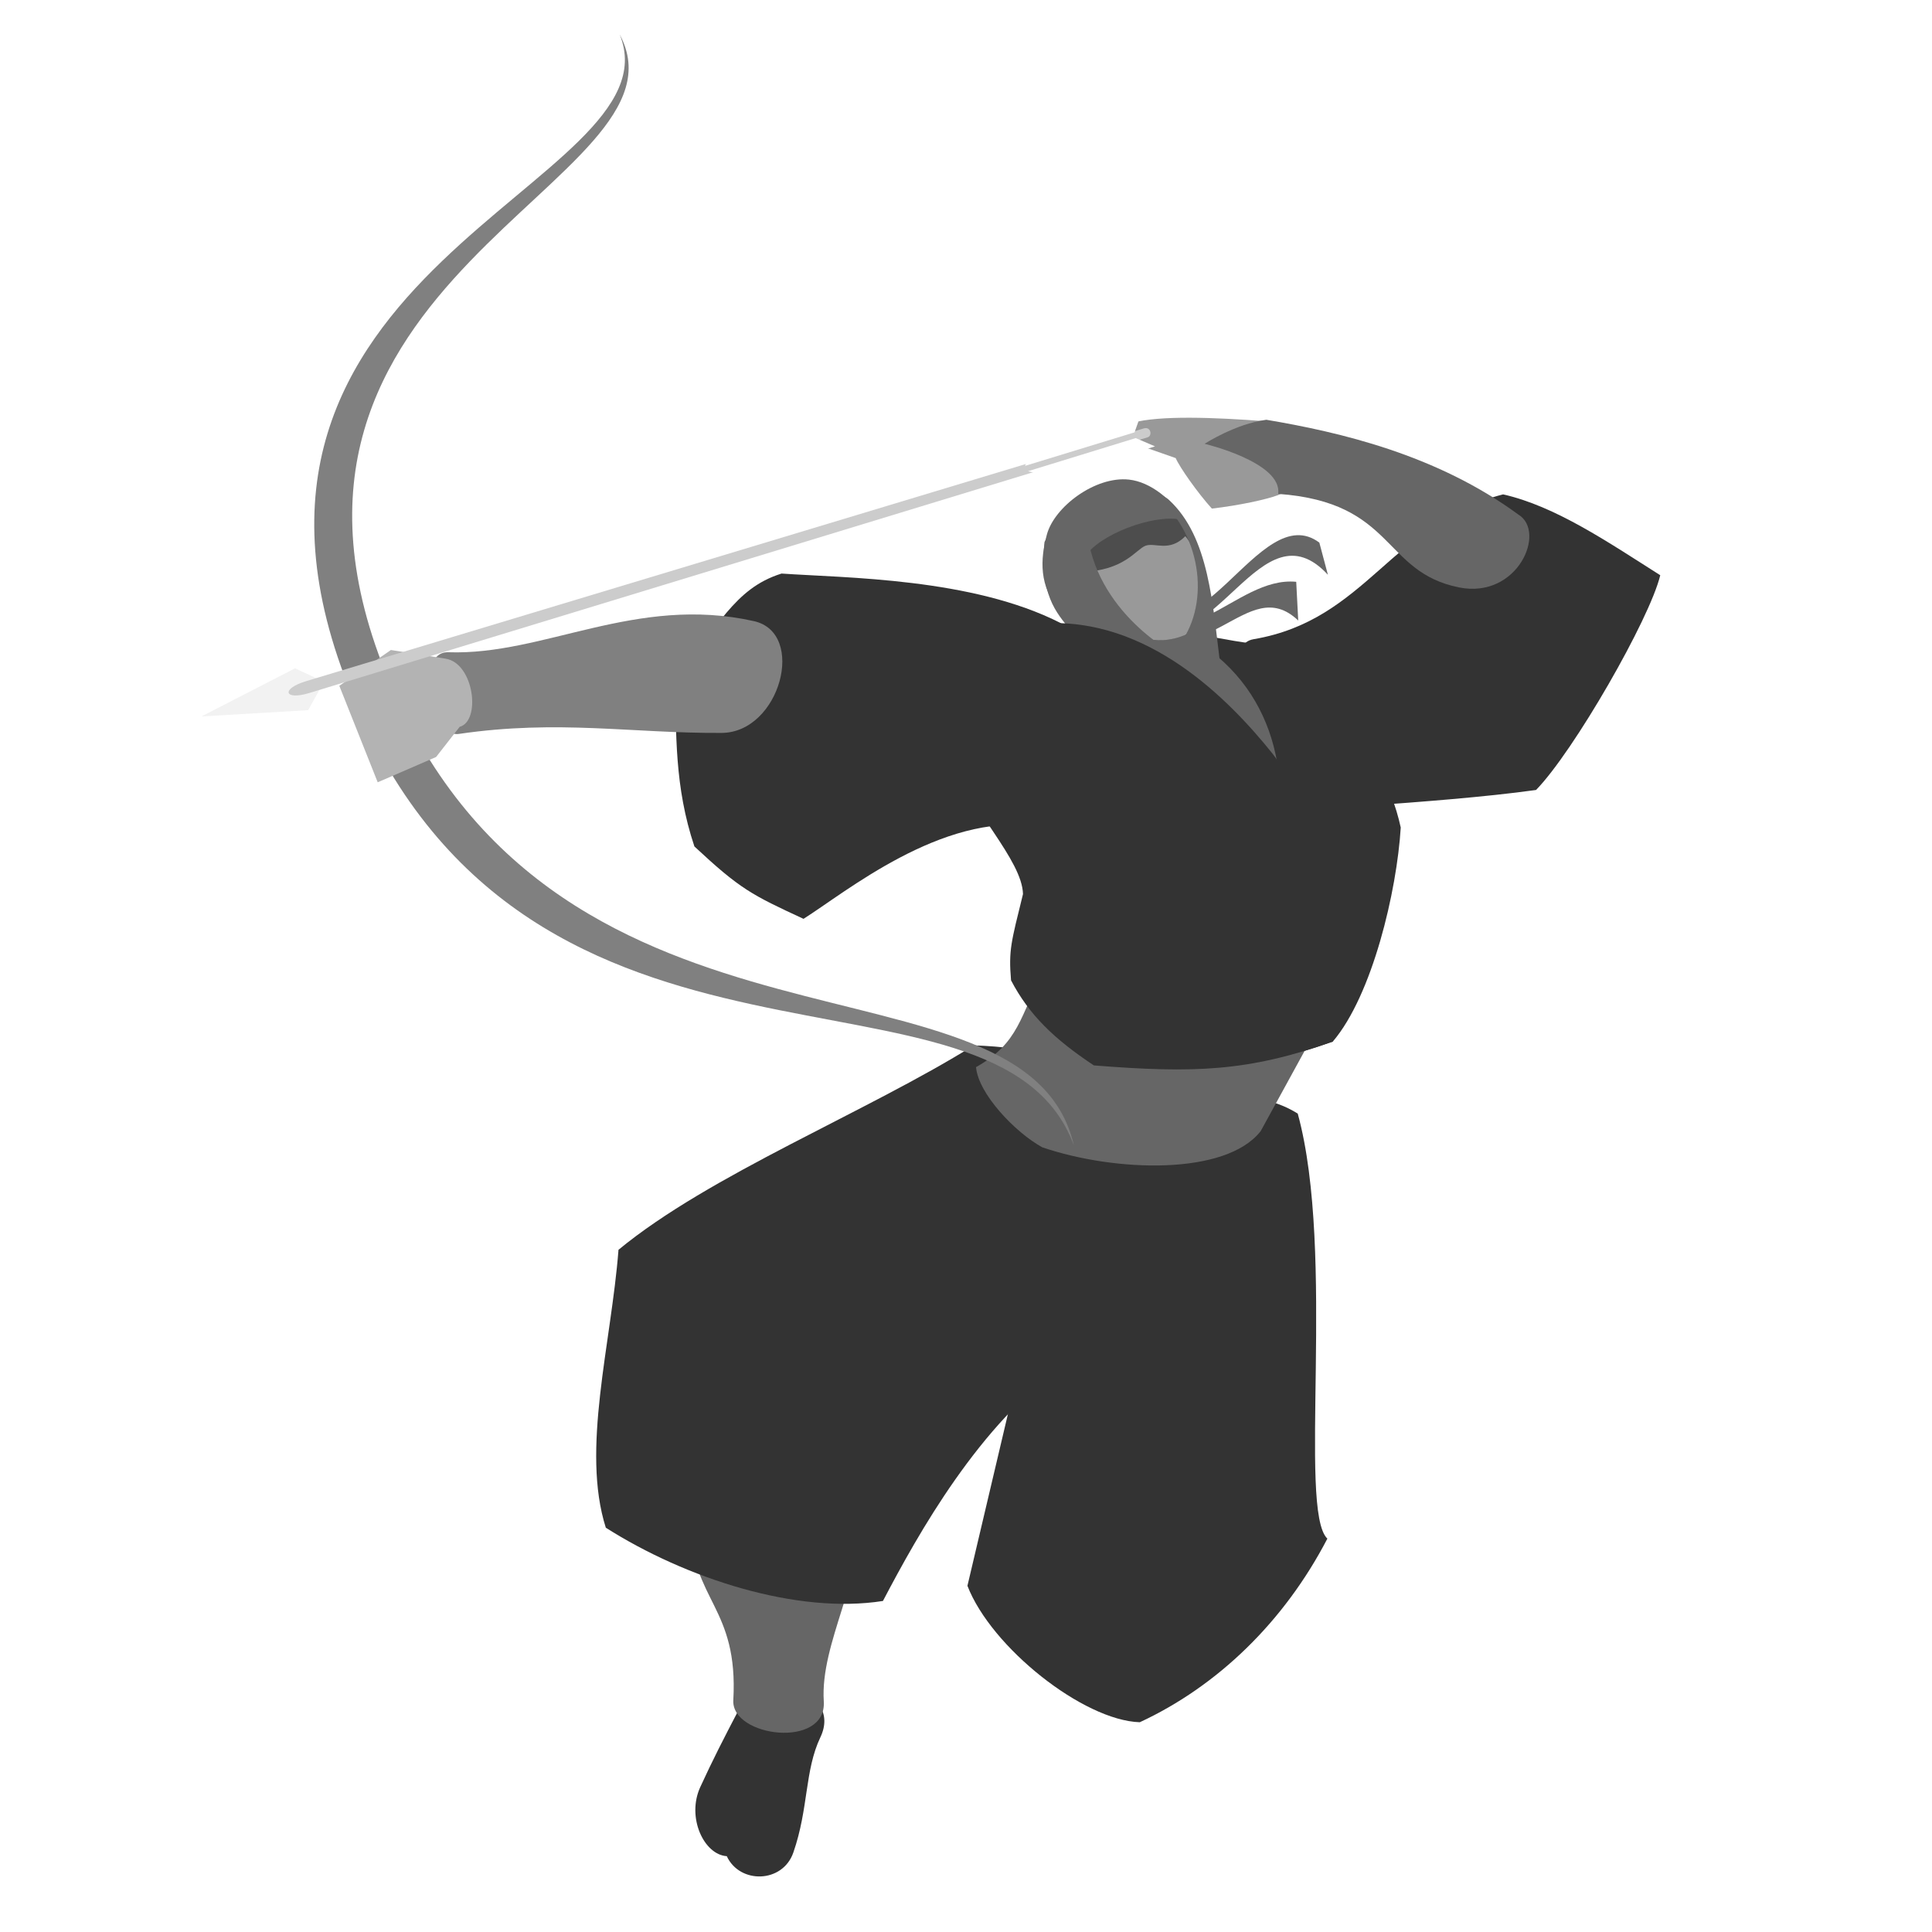
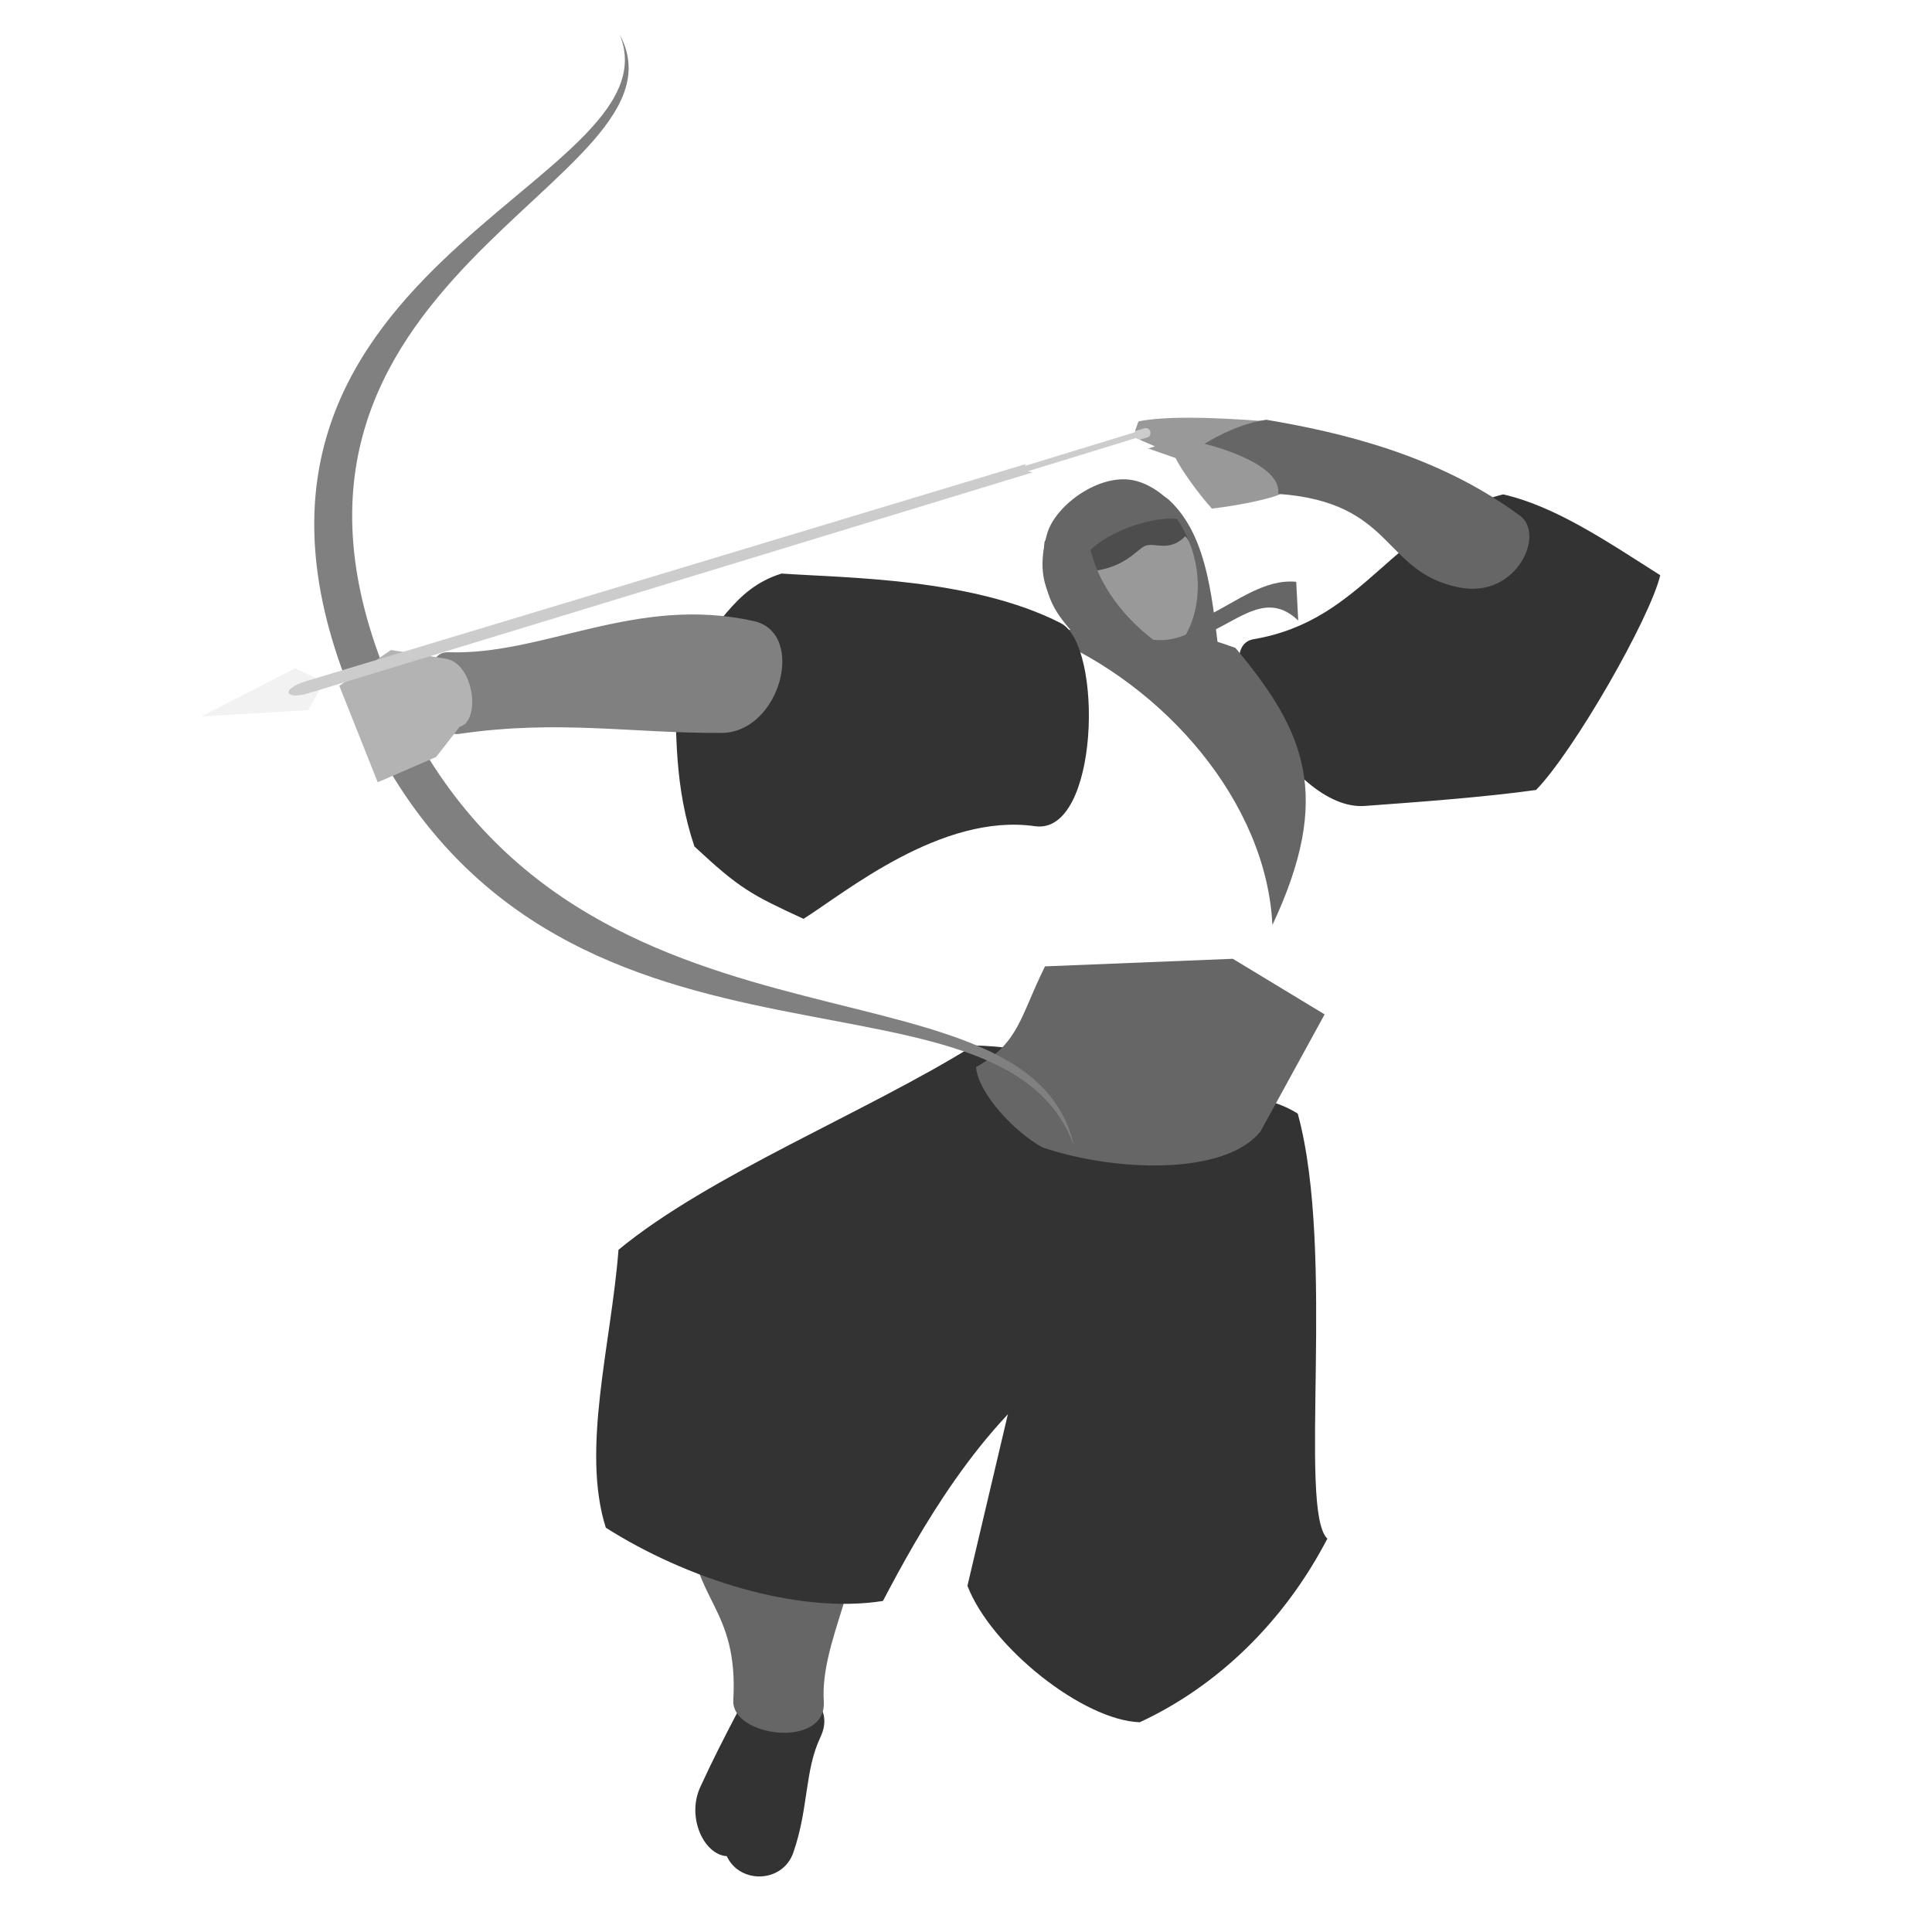
<svg xmlns="http://www.w3.org/2000/svg" xmlns:ns1="http://www.inkscape.org/namespaces/inkscape" xmlns:ns2="http://sodipodi.sourceforge.net/DTD/sodipodi-0.dtd" width="100" height="100" viewBox="0 0 100 100" version="1.1" id="svg5072" ns1:version="0.92.3 (2405546, 2018-03-11)" ns2:docname="ninja_06.svg" style="enable-background:new">
  <defs id="defs5066" />
  <ns2:namedview id="base" pagecolor="#ffffff" bordercolor="#666666" borderopacity="1.0" ns1:pageopacity="0.0" ns1:pageshadow="2" ns1:zoom="0.35" ns1:cx="400" ns1:cy="560" ns1:document-units="px" ns1:current-layer="svg5072" showgrid="false" ns1:snap-page="true" borderlayer="true" ns1:showpageshadow="false" ns1:snap-global="false" showguides="false" ns1:pagecheckerboard="true" units="px" />
  <g ns1:groupmode="layer" id="layer1" ns1:label="Layer 1">
    <path id="shape0" d="M 36.246,92.498 C 35.526,94.068 36.438,96.002 37.618,96.075 38.288,97.525 40.509,97.483 41.063,95.887 41.858,93.599 41.643,91.647 42.462,89.923 43.651,87.423 39.359,86.349 38.276,88.422 37.46,89.983 36.89,91.094 36.246,92.498 Z" ns1:connector-curvature="0" style="fill:#333333;fill-rule:evenodd;stroke-width:1.09;stroke-linecap:square;stroke-linejoin:bevel" ns2:nodetypes="scssss" />
    <path ns2:nodetypes="sssss" style="fill:#666666;fill-rule:evenodd;stroke-width:1.09;stroke-linecap:square;stroke-linejoin:bevel" ns1:connector-curvature="0" d="M 35.745,78.889 C 35.797,82.845 38.229,83.174 37.956,88.003 37.848,89.916 42.801,90.54 42.639,88.057 42.442,85.026 44.769,81.559 44.315,78.704 43.686,74.76 35.689,74.554 35.745,78.889 Z" id="path853" />
    <path id="path4501" stroke-miterlimit="0" d="M 54.658,62.635 50.074,82.081 C 51.309,85.274 56.071,89.048 58.995,89.143 63.021,87.275 66.466,83.944 68.704,79.64 67.169,78.188 69.155,64.869 67.171,57.64 64.631,56.042 61.393,57.076 59.546,57.001 Z" ns1:connector-curvature="0" style="fill:#333333;fill-rule:evenodd;stroke-width:1.09;stroke-linecap:square;stroke-miterlimit:0" ns2:nodetypes="ccccccc" />
-     <path id="shape1" stroke-miterlimit="0" d="M 50.404,54.109 C 44.835,57.582 36.737,60.793 32.013,64.689 31.637,69.562 30.071,75.029 31.357,79.074 35.511,81.713 41.256,83.566 45.701,82.866 47.539,79.364 50.685,73.706 55.176,70.565 57.419,68.997 61.073,61.79 60.279,56.796 56.296,54.834 53.286,54.199 50.404,54.109 Z" ns1:connector-curvature="0" style="fill:#333333;fill-rule:evenodd;stroke-width:1.09;stroke-linecap:square;stroke-miterlimit:0" ns2:nodetypes="ccccscc" />
+     <path id="shape1" stroke-miterlimit="0" d="M 50.404,54.109 C 44.835,57.582 36.737,60.793 32.013,64.689 31.637,69.562 30.071,75.029 31.357,79.074 35.511,81.713 41.256,83.566 45.701,82.866 47.539,79.364 50.685,73.706 55.176,70.565 57.419,68.997 61.073,61.79 60.279,56.796 56.296,54.834 53.286,54.199 50.404,54.109 " ns1:connector-curvature="0" style="fill:#333333;fill-rule:evenodd;stroke-width:1.09;stroke-linecap:square;stroke-miterlimit:0" ns2:nodetypes="ccccscc" />
    <path style="fill:#666666;stroke-width:0.412;stroke-linecap:square;stroke-linejoin:bevel" d="M 67.092,30.114 67.196,32.118 C 64.516,29.568 62.486,35.319 57.984,32.378 L 57.568,31.155 C 61.341,34.721 63.865,29.802 67.092,30.114 Z" id="path849" ns1:connector-curvature="0" ns2:nodetypes="ccccc" />
-     <path style="fill:#666666;stroke-width:0.412;stroke-linecap:square;stroke-linejoin:bevel" d="M 68.732,29.75 C 65.245,25.977 62.954,34.408 58.947,32.457 L 58.452,30.921 C 61.992,35.033 65.14,25.743 68.289,28.085 Z" id="path851" ns1:connector-curvature="0" ns2:nodetypes="ccccc" />
    <path id="shape2" stroke-miterlimit="0" d="M 70.638,41.716 C 73.533,41.505 76.837,41.26 79.505,40.889 81.446,38.906 85.397,32.03 85.934,29.774 83.223,28.054 80.511,26.201 77.8,25.589 72.041,27.059 70.731,32.095 64.886,33.085 62.317,33.521 66.762,41.997 70.638,41.716 Z" ns1:connector-curvature="0" style="fill:#333333;fill-rule:evenodd;stroke-width:1.09;stroke-linecap:square;stroke-miterlimit:0" ns2:nodetypes="scccss" />
    <path style="fill:#666666;stroke-width:0.412;stroke-linecap:square;stroke-linejoin:bevel" d="M 54.079,32.881 C 60.327,35.482 65.553,41.559 65.86,47.877 69.025,41.143 67.514,37.803 63.944,33.534 60.725,32.36 57.396,31.994 54.079,32.881 Z" id="path835" ns1:connector-curvature="0" ns2:nodetypes="cccc" />
    <path id="shape3" d="M 61.196,26.781 C 62.599,29.227 62.047,32.397 60.964,32.966 59.823,33.565 55.673,32.634 55.348,30.012 54.859,26.057 60.021,24.734 61.196,26.781 Z" ns1:connector-curvature="0" style="fill:#4d4d4d;fill-rule:evenodd;stroke-width:1.09;stroke-linecap:square;stroke-linejoin:bevel" ns2:nodetypes="ssss" />
-     <path ns2:nodetypes="cccccc" style="fill:#333333;fill-rule:evenodd;stroke-width:1.09;stroke-linecap:square;stroke-miterlimit:0" ns1:connector-curvature="0" d="M 56.617,55.145 C 61.816,55.557 64.607,55.462 68.986,53.912 71.037,51.506 72.302,46.118 72.502,42.832 71.496,38.212 67.951,35.833 64.799,33.304 63.654,33.171 62.377,32.875 61.022,32.672 70.653,37.53 65.735,52.28 56.617,55.145 Z" stroke-miterlimit="0" id="path833" />
    <path ns2:nodetypes="cssczc" style="fill:#999999;fill-rule:evenodd;stroke-width:1.09;stroke-linecap:square;stroke-linejoin:bevel" ns1:connector-curvature="0" d="M 61.352,27.754 C 62.479,29.037 62.03,32.571 61.376,32.849 59.703,33.562 58.541,32.81 57.496,32.241 57.072,32.01 56.096,30.297 56.003,29.6 58.184,29.541 58.789,28.448 59.282,28.251 59.774,28.055 60.512,28.606 61.352,27.754 Z" id="path843" />
    <path id="path4506" d="M 54.089,50.019 C 52.784,52.661 52.748,53.979 50.519,55.234 50.639,56.618 52.546,58.616 53.951,59.386 57.747,60.677 63.452,60.848 65.253,58.547 L 68.562,52.504 63.81,49.627 Z" ns1:connector-curvature="0" style="fill:#666666;fill-rule:evenodd;stroke-width:1.09;stroke-linecap:square;stroke-linejoin:bevel" ns2:nodetypes="ccccccc" />
    <path ns2:nodetypes="cscssc" style="fill:#666666;fill-rule:evenodd;stroke-width:1.09;stroke-linecap:square;stroke-linejoin:bevel" ns1:connector-curvature="0" d="M 61.352,26.964 C 60.123,26.497 57.25,27.486 56.318,28.607 55.677,29.38 55.024,30.579 54.854,31.652 53.769,30.315 53.841,28.969 54.184,27.676 54.566,26.233 56.696,24.634 58.436,24.824 59.552,24.945 60.679,25.866 61.352,26.964 Z" id="path841" />
    <path style="fill:#666666;stroke-width:0.412;stroke-linecap:square;stroke-linejoin:bevel" d="M 54.062,28.06 C 53.818,30.756 54.639,31.686 55.434,32.639 56.564,32.698 59.552,33.63 60.888,33.877 59.626,33.25 55.668,30.443 56.292,25.743 55.204,26.438 54.447,27.283 54.062,28.06 Z" id="path845" ns1:connector-curvature="0" ns2:nodetypes="ccccc" />
-     <path id="shape4" stroke-miterlimit="0" d="M 48.991,38.942 C 50.276,41.973 52.903,44.51 52.95,46.277 52.337,48.769 52.2,49.17 52.331,50.742 53.267,52.53 54.546,53.767 56.617,55.145 61.816,55.557 64.607,55.462 68.986,53.912 69.613,47.437 67.44,40.97 65.854,38.994 63.622,36.214 59.417,31.907 53.942,32.274 52.12,32.397 48.408,37.564 48.991,38.942 Z" ns1:connector-curvature="0" style="fill:#333333;fill-rule:evenodd;stroke-width:1.09;stroke-linecap:square;stroke-miterlimit:0" ns2:nodetypes="sccccsss" />
    <path style="fill:#666666;stroke-width:0.412;stroke-linecap:square;stroke-linejoin:bevel" d="M 59.503,25.438 C 62.041,27.203 62.69,30.832 61.236,33.095 L 63.183,34.602 C 62.763,31.274 62.6,27.805 60.499,25.869 60.251,25.64 59.771,25.521 59.503,25.438 Z" id="path847" ns1:connector-curvature="0" ns2:nodetypes="cccsc" />
    <path id="shape5" stroke-miterlimit="0" d="M 40.453,29.687 C 37.929,30.477 37.232,32.537 34.943,34.918 34.998,38.012 34.907,40.717 35.942,43.812 38.309,46.019 38.901,46.315 41.59,47.559 43.761,46.191 48.733,42.071 53.572,42.764 56.899,43.24 57.128,33.39 54.903,32.252 50.323,29.911 43.771,29.918 40.453,29.687 Z" ns1:connector-curvature="0" style="fill:#333333;fill-rule:evenodd;stroke-width:1.09;stroke-linecap:square;stroke-miterlimit:0" ns2:nodetypes="ccccssc" />
    <path ns2:nodetypes="sssss" id="shape6" d="M 23.207,33.76 C 28.156,33.932 32.907,30.782 39.021,32.149 41.757,32.76 40.38,37.921 37.348,37.936 32.692,37.961 28.907,37.234 23.756,37.987 22.229,38.21 21.453,33.699 23.207,33.76 Z" ns1:connector-curvature="0" style="fill:#808080;fill-rule:evenodd;stroke-width:1.09;stroke-linecap:square;stroke-linejoin:bevel" />
    <path id="path4515" d="M 58.599,21.887 58.98,23.054 60.854,23.711 C 61.054,24.182 61.999,25.524 62.726,26.324 64.1,26.166 65.559,25.854 66.156,25.626 67.922,24.951 67.657,21.962 65.464,21.799 62.864,21.605 60.033,21.491 58.599,21.887 Z" ns1:connector-curvature="0" style="fill:#999999;fill-rule:evenodd;stroke-width:1.09;stroke-linecap:square;stroke-linejoin:bevel" ns2:nodetypes="ccccssc" />
    <path id="path4511" d="M 32.075,1.785 C 35.256,9.574 8.996,13.835 18.253,36.067 27.509,58.298 51.618,48.543 55.582,59.28 53.114,48.6 29.067,56.376 20.164,35.319 11.261,14.262 36.19,9.445 32.075,1.785 Z" ns1:connector-curvature="0" style="fill:#808080;fill-rule:evenodd;stroke:#000000;stroke-width:1.09;stroke-linecap:square;stroke-linejoin:bevel;stroke-opacity:0" ns2:nodetypes="czczc" />
    <path style="fill:#f2f2f2;stroke-width:10.297;stroke-linecap:square;stroke-linejoin:bevel" d="M 10.426,37.083 15.951,36.758 16.768,35.284 15.271,34.593 Z" id="path4698" ns1:connector-curvature="0" ns2:nodetypes="ccccc" />
    <path style="fill:#b3b3b3;fill-rule:evenodd;stroke-width:1.09;stroke-linecap:square;stroke-linejoin:bevel" ns1:connector-curvature="0" d="M 23.06,34.092 C 24.546,34.327 24.9,37.325 23.793,37.619 L 22.571,39.183 19.55,40.491 17.563,35.497 20.232,33.644 Z" id="path829" ns2:nodetypes="ssccccs" />
    <path style="fill:#cccccc;stroke-width:10.297;stroke-linecap:square;stroke-linejoin:bevel" d="M 16.011,35.869 59.399,22.636 C 59.659,22.557 59.571,22.064 59.205,22.174 L 15.841,35.258 C 14.524,35.656 14.707,36.267 16.011,35.869 Z" id="path4696" ns1:connector-curvature="0" ns2:nodetypes="sssss" />
    <path style="fill:#ffffff;stroke-width:10.297;stroke-linecap:square;stroke-linejoin:bevel" d="M 53.053,24.114 58.724,22.378 59.027,21.525 53.605,22.955 Z" id="path4700" ns1:connector-curvature="0" ns2:nodetypes="ccccc" />
    <path ns2:nodetypes="cccccccccc" ns1:connector-curvature="0" id="path827" d="M 53.21,24.39 54.737,24.775 55.59,24.492 55.192,24.089 55.878,24.351 55.801,24.14 56.067,24.275 59.783,23.104 58.784,22.675 Z" style="fill:#ffffff;stroke-width:10.297;stroke-linecap:square;stroke-linejoin:bevel" />
    <path ns2:nodetypes="cccccc" style="fill:#666666;fill-rule:evenodd;stroke-width:1.09;stroke-linecap:square;stroke-linejoin:bevel" ns1:connector-curvature="0" d="M 78.589,26.633 C 74.363,23.53 69.355,22.37 65.546,21.727 63.942,21.936 62.35,22.971 62.35,22.971 62.35,22.971 66.375,23.926 66.159,25.563 72.219,26.001 71.528,29.6 75.515,30.404 78.558,31.018 80.059,27.523 78.589,26.633 Z" id="path831" />
  </g>
</svg>